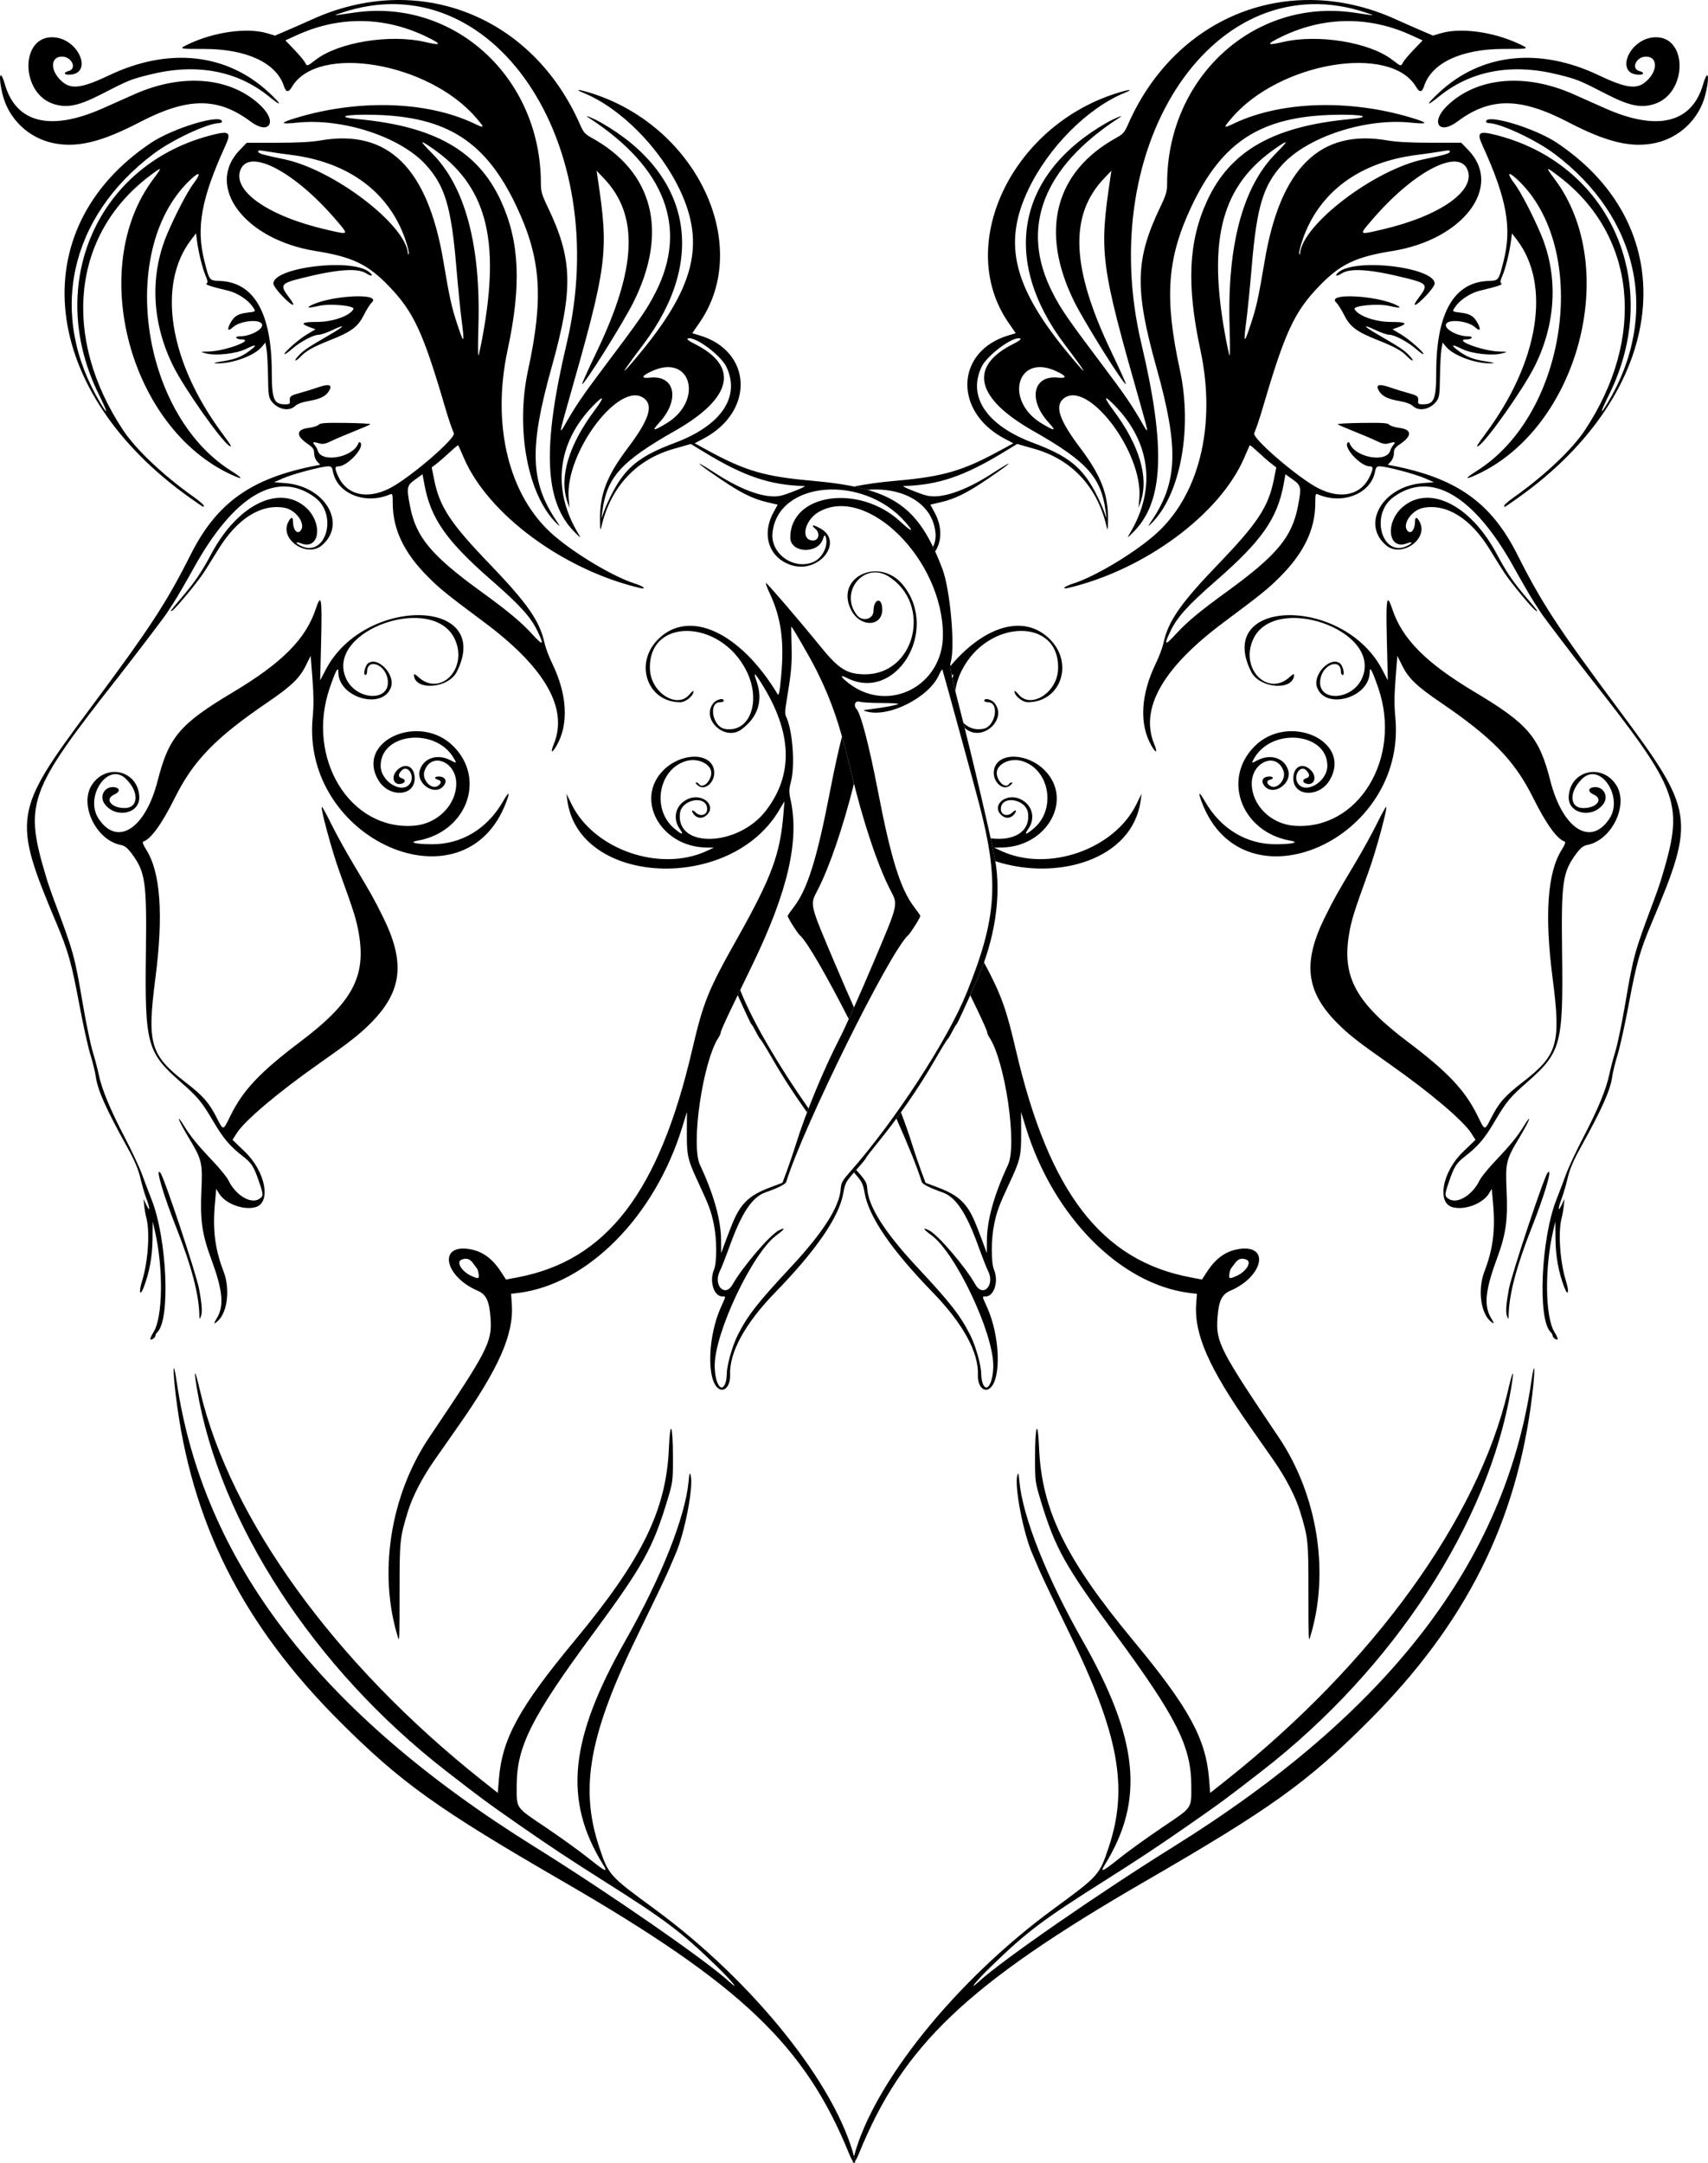
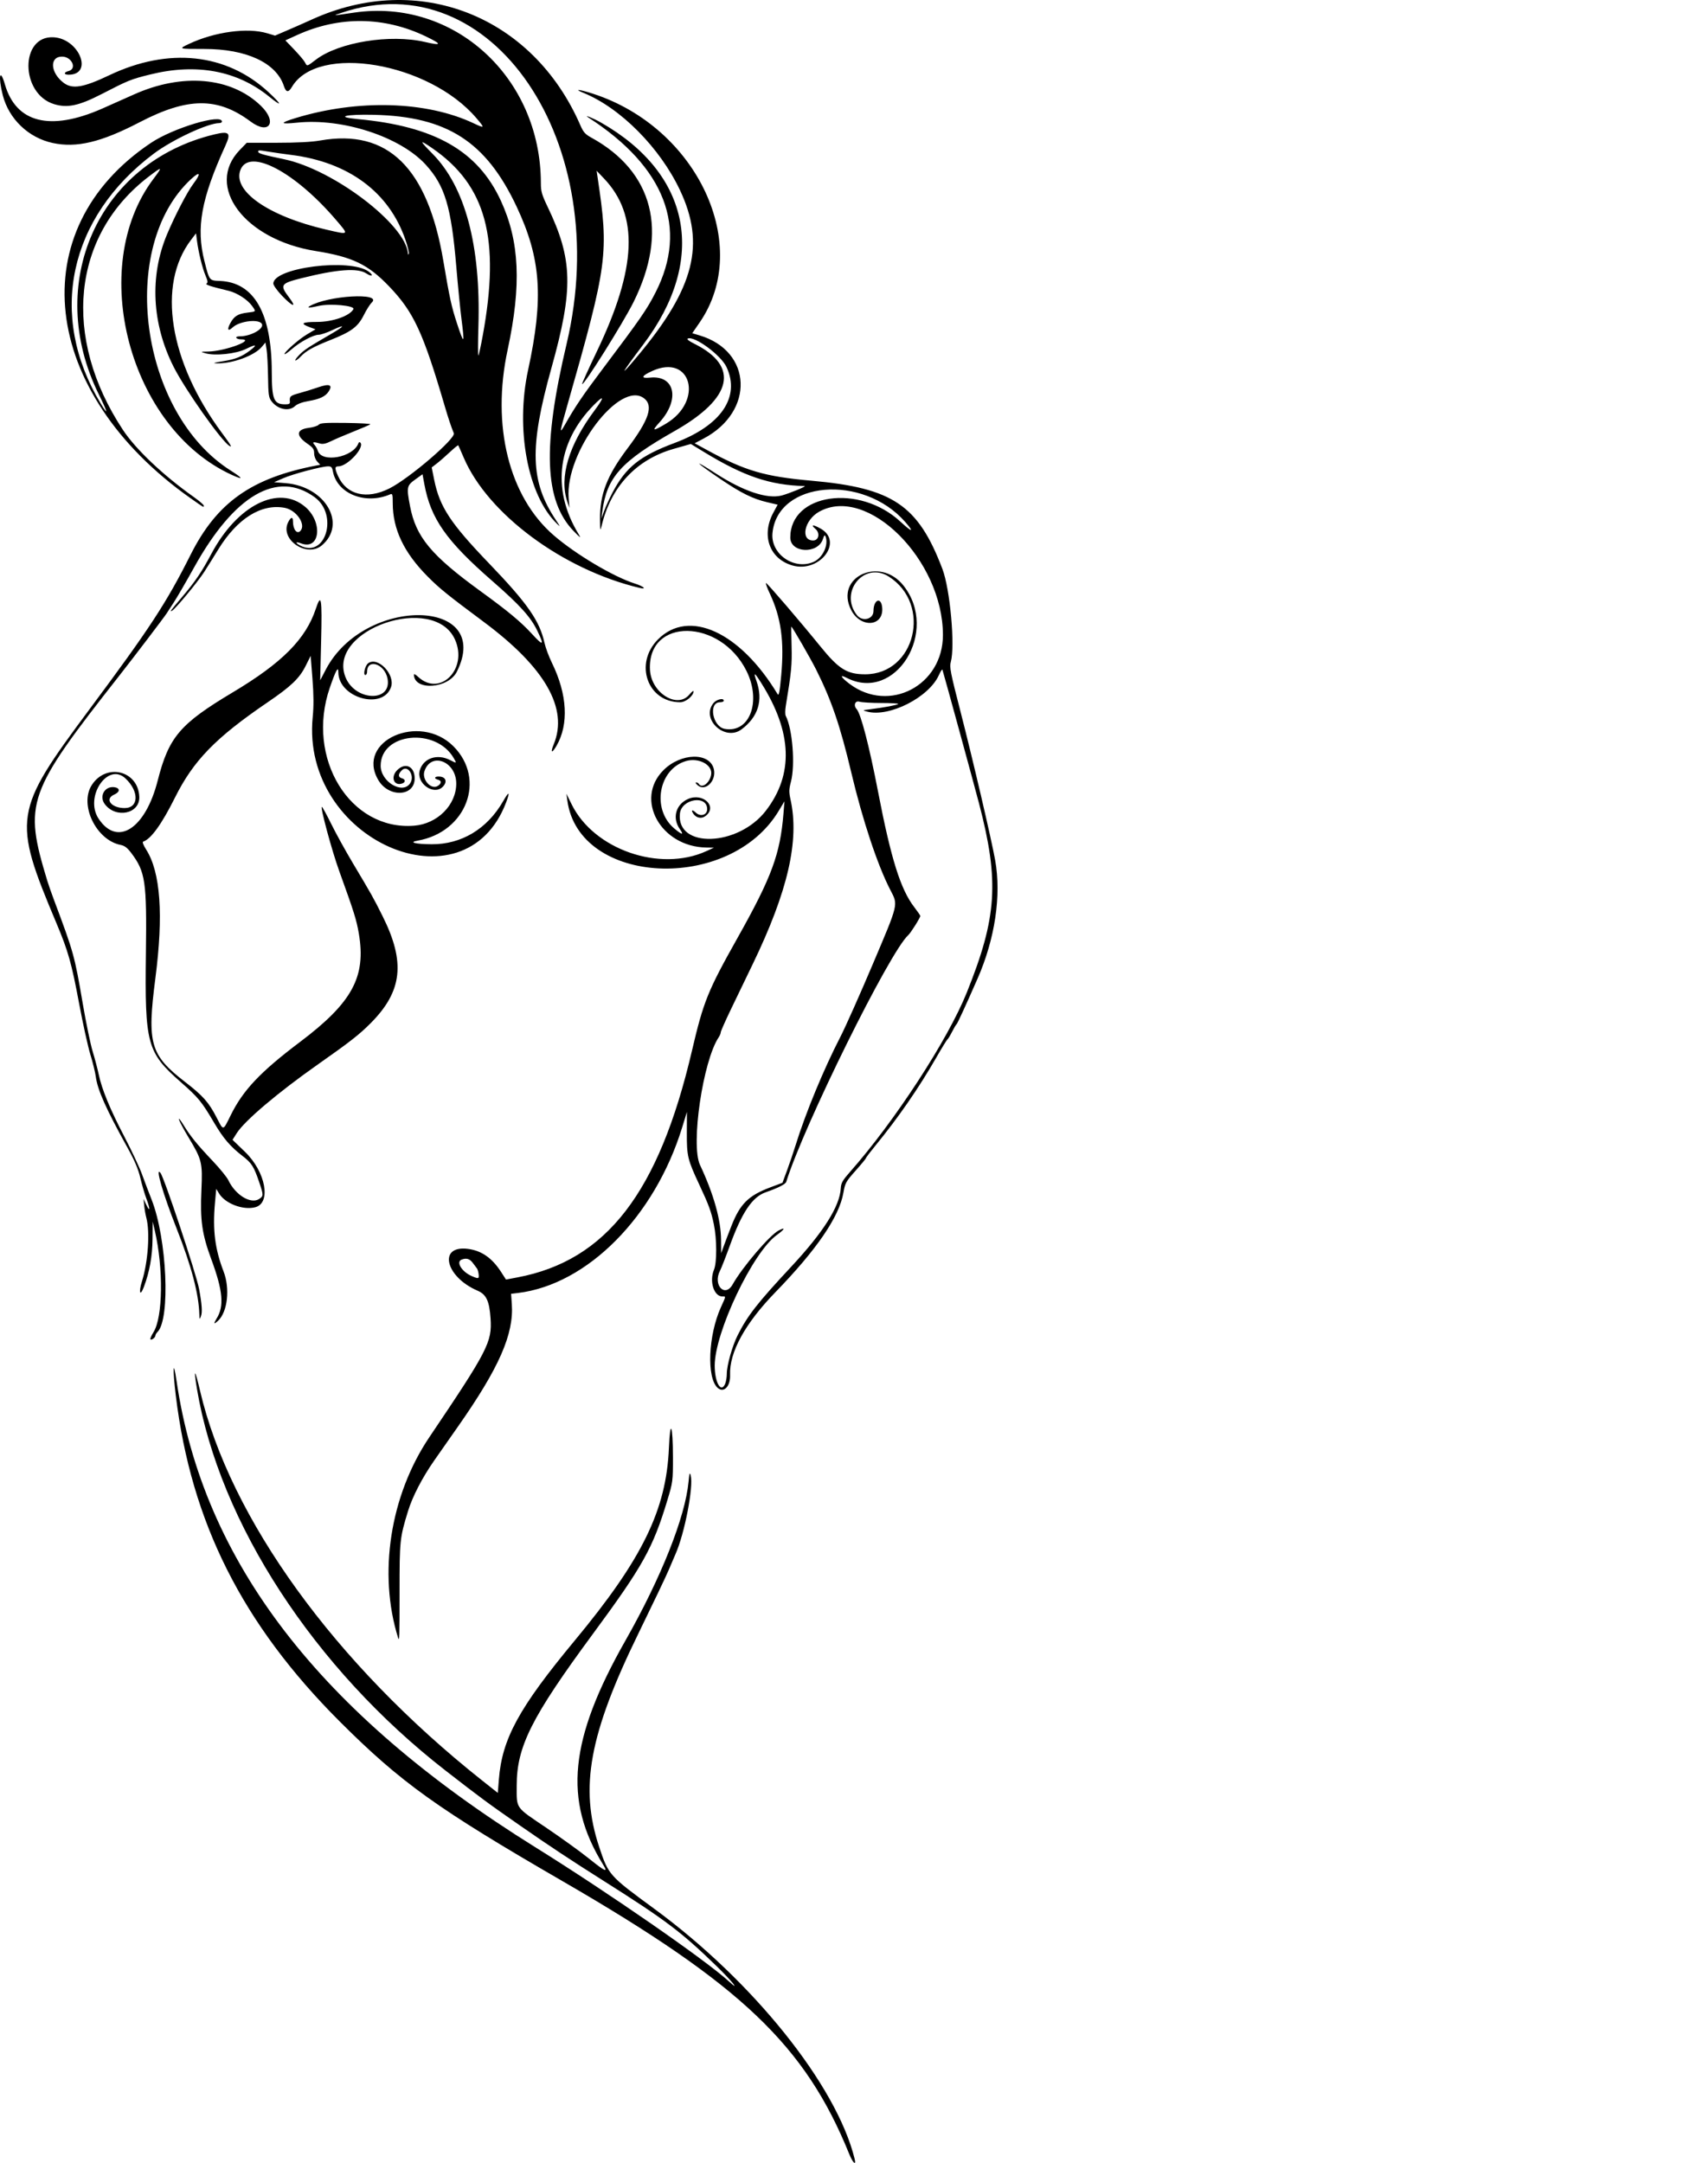
<svg xmlns="http://www.w3.org/2000/svg" id="svg4197" height="1430.4" viewBox="0 0 1129.902 1430.437" width="1129.9" version="1.1">
-   <path id="path4285" d="m867.23 0.006c-51.258-0.485-98.134 29.671-121.25 82.844-1.969 4.529-3.228 5.952-7.18 8.117-41.102 22.518-51.263 62.112-27.949 108.9 6.842 13.73 32.887 55.244 33.977 54.154 0.221-0.221-4.131-9.861-9.674-21.422-26.551-55.382-27.996-90.278-4.746-114.62l4.828-5.055-0.6 4c-7.622 50.848-6.774 57.282 19.914 150.94 5.366 18.831 5.47 19.776 1.381 12.561-6.505-11.478-11.618-19.029-24.279-35.852-25.772-34.244-29.624-39.809-35.432-51.195-21.765-42.669-6.29-82.923 44.473-115.68 3.513-2.267-3.36 0.505-8.435 3.402-59.612 34.027-70.348 90.56-27.875 146.78 15.315 20.271 16.567 23.041 3.102 6.863-37.008-44.462-44.257-73.274-27.412-108.95 13.279-28.122 39.375-54.415 63.896-64.381 6.801-2.764 2.798-2.388-6.404 0.602-69.114 22.453-105.48 100.5-70.49 151.28l4.883 7.09-4.775 1.418c-35.053 10.41-36.636 50.334-2.707 68.262l5.883 3.109-8.715 4.75c-24.759 13.496-37.648 17.256-68.549 19.998-10.777 0.956-20.047 2.183-28.143 3.859 3.157 0.654 6.146 1.371 8.957 2.176 22.34-1.913 43.003 8.1 44.973 28.602 0.314 3.266-0.33 6.364-1.65 9.123 0.478 0.989 0.952 2.008 1.422 3.043 4.485-6.923 4.691-16.426-0.373-25.775l-2.814-5.197 6.936-1.627c9.519-2.234 17.189-6.026 30.693-15.17 17.369-11.761 19.376-14.211 3-3.66-17.938 11.557-33.652 16.805-43.164 14.414-4.635-1.165-17.008-6.222-15.336-6.268 23.056-0.626 40.141-6.408 66.658-22.562l8.656-5.273 11.344 3.227c24.776 7.052 41.618 25.095 47.709 51.111 0.825 3.525 0.942 3.01 1.018-4.521 0.167-16.552-4.658-28.978-18.246-47-14.079-18.673-17.21-28.046-11.004-32.928 15.944-12.542 52.439 35.588 49.99 65.928l-0.525 6.5 1.373-4c5.547-16.166-0.82-37.574-18.014-60.555-5.536-7.4-6.46-10.174-1.99-5.975 26.557 24.949 31.165 57.486 12.469 88.029-1.72 2.809-1.044 2.362 3.428-2.264 19.375-20.045 20.713-55.808 4.627-123.74-31.596-133.42 49.442-252.57 148.91-218.93 6.085 2.058 6.754 2.07-8.404-0.148-66.016-9.661-123.47 42.843-123.5 112.87 0 5.382-0.644 7.62-4.461 15.572-16.701 34.798-17.159 54.276-2.51 106.64 14.722 52.626 14.028 75.177-3.105 100.73-2.862 4.269-2.926 4.507-0.606 2.269 19.376-18.681 27.627-62.572 19.129-101.75-10.363-47.78-8.557-73.628 7.537-107.88 20.276-43.146 46.03-59.731 94.514-60.863 19.031-0.444 25.951 1.419 10.576 2.848-50.778 4.719-79.362 21.006-94.547 53.871-12.453 26.952-13.77 55.767-4.519 98.773 10.784 50.136-0.896 97.065-30.524 122.64-14.562 12.572-39.652 27.47-53.736 31.908-5.775 1.82-8.144 4.055-3 2.83 50.642-12.055 100.31-48.818 116.26-86.047 1.846-4.31 3.494-8.019 3.662-8.242 0.168-0.223 2.673 1.813 5.566 4.523s6.777 6.096 8.629 7.523l3.367 2.594-1.682 8.295c-3.596 17.748-10.712 28.58-36.174 55.068-25.546 26.576-33.562 38.06-36.773 52.68-0.691 3.147-2.915 9.113-4.941 13.258-10.159 20.78-11.242 40.574-2.998 54.793 3.107 5.359 4.193 4.739 1.818-1.037-9.738-23.684 5.702-50.692 46.211-80.836 24.15-17.971 29.23-22.074 37.08-29.955 15.815-15.877 23.225-31.399 23.225-48.656 0-5.865 0.185-6.478 1.75-5.807 16.416 7.045 35.075-0.427 37.838-15.154 0.52-2.773 1.085-3.383 3.137-3.383 4.212 0 23.151 5.002 29.644 7.83l6.131 2.67-7.594 0.617c-26.318 2.14-40.797 27.018-23.967 41.18 9.877 8.311 27.8-3.863 22.326-15.164-1.817-3.753-3.266-4.054-3.266-0.68 0 5.201-2.561 8.587-4.801 6.348-4.114-4.114 2.433-13.892 10.287-15.365 15.491-2.906 31.42 7.08 43.969 27.564 3.201 5.225 7.419 11.975 9.375 15 4.26 6.589 18.775 24.121 21.053 25.428 1.97 1.13 1.252 0.135-6.455-8.928-8.7-10.231-13.007-16.577-19.41-28.602-17.222-32.343-44.645-46.037-62.162-31.043-11.839 10.134-9.73 28.85 2.717 24.117 3.816-1.451 4.216-0.432 0.57 1.453-16.727 8.65-25.346-20.419-9.49-32.006 24.672-18.029 53.176-1.451 79.723 46.365 5.278 9.506 11.289 19.867 13.359 23.023 2.07 3.157 4.216 6.46 4.766 7.342 1.467 2.352 21.442 28.62 31.445 41.35 61.124 77.784 63.261 83.862 47.625 135.5-0.75 2.475-2.714 8.1-4.365 12.5-13.19 35.155-13.658 36.84-19.16 69-2.164 12.65-5.104 26.825-6.535 31.5s-3.219 11.456-3.973 15.068c-2.062 9.889-7.501 23.089-17.037 41.344-4.721 9.038-9.944 20.179-11.607 24.76-1.663 4.58-4.533 12.153-6.379 16.828-10.138 25.681-12.52 78.853-3.918 87.455 0.772 0.772 1.404 1.83 1.404 2.352 0 1.313 2.549 3.31 3.285 2.574 0.331-0.331-0.567-2.45-1.994-4.711-6.239-9.884-6.668-42.262-0.889-67.17l1.393-6 0.117 11.5c0.118 11.492 2.004 21.896 5.764 31.797 2.515 6.624 3.517 3.493 1.221-3.814-4.029-12.82-5.385-32.639-2.877-42.027 0.521-1.95 1.152-5.55 1.404-8l0.459-4.455-1.916 4c-2.541 5.306-2.498 2.399 0.062-4.34 1.116-2.937 2.888-9.012 3.939-13.5 1.381-5.896 3.758-11.49 8.564-20.16 14.23-25.67 19.744-38.056 20.936-47.018 0.364-2.74 1.971-9.257 3.57-14.482 1.599-5.225 4.941-20.379 7.426-33.674 5.021-26.866 7.234-34.706 15.008-53.178 29.185-69.341 28.498-73.832-21.613-141.15-40.288-54.122-51.031-70.532-67.143-102.56-17.401-34.59-40.297-50.787-83.484-59.053l-2.268-0.434 2.018-2.166c1.169-1.254 2.016-3.537 2.016-5.428 0-2.741 0.719-3.757 4.492-6.354 7.745-5.329 7.39-9.416-0.908-10.453-2.994-0.374-5.971-1.314-6.615-2.09-0.938-1.13-4.527-1.367-18.012-1.188-9.263 0.123-16.532 0.528-16.15 0.898 0.381 0.371 5.343 2.518 11.025 4.773 5.682 2.256 12.432 5.143 15 6.416 3.278 1.625 5.413 2.093 7.168 1.574 4.576-1.352 5.499-1.153 3.773 0.812-0.845 0.963-1.833 2.724-2.195 3.916-2.523 8.292-23.514 4.412-26.873-4.967-0.236-0.66-0.777-0.875-1.201-0.48-3.278 3.051 8.376 15.781 14.447 15.781 2.506 0 2.545 1.315 0.186 6.508-5.653 12.443-18.991 15.618-33.955 8.082-13.135-6.615-44.045-33.102-42.592-36.498 1.534-3.585 3.649-9.881 5.887-17.512 14.462-49.321 20.658-62.663 36.984-79.658 13.958-14.53 24.196-19.45 48.551-23.332 46.992-7.489 73.487-42.788 50.17-66.84l-4.606-4.75-20.037-0.002c-13.338-0.001-22.879-0.501-28.537-1.498-44.703-7.874-71.066 17.918-81.49 79.727-4.107 24.352-5.379 30.171-9 41.193-4.728 14.392-5.165 14.038-3.025-2.461 0.817-6.302 2.387-22.139 3.488-35.191 3.327-39.445 7.515-53.387 20.203-67.27 16.907-18.499 54.981-30.934 85.135-27.805 11.44 1.187 11.721 0.241 0.906-3.053-41.212-12.554-86.565-11.223-117.68 3.453-7.539 3.556-7.641 3.363-1.826-3.451 31.486-36.895 105.02-49.308 121.98-20.592 2.304 3.901 3.902 3.723 5.326-0.592 5.07-15.362 24.774-24.521 52.736-24.512 17.211 0.006 17.176 0.018 10-3.357-16.947-7.971-38.561-10.913-51.639-7.029l-5.252 1.559-8.592-3.689c-4.725-2.029-11.792-5.15-15.705-6.934-18.77-8.554-37.884-12.737-56.424-12.912zm23.424 13.924c14.387-0.162 28.8 2.919 42.703 9.25l7.768 3.537-5.852 6.102c-3.219 3.357-6.393 7.116-7.053 8.354-1.526 2.863-1.172 2.947-7.359-1.76-15.138-11.515-49.016-16.991-72.047-11.646-11.292 2.621-11.495 1.573-0.701-3.625 13.794-6.643 28.154-10.049 42.541-10.211zm204.83 10.697c-0.338 0-0.682 0.012-1.031 0.031-16.974 0.953-26.535 24.764-9.943 24.764 3.295 0 3.347-1.59 0.078-2.41-5.784-1.452-2.269-9.494 4.178-9.559 8.575-0.086 7.913 10.71-1.066 17.406-5.724 4.269-12.999 3.036-30.111-5.104-39.151-18.622-77.504-14.549-105.29 11.182-9.089 8.415-9.367 10.242-0.455 2.988 21.136-17.202 48.037-22.233 78.555-14.693 12.974 3.205 14.364 3.766 32.195 12.951 15.128 7.792 22.761 9.404 31.613 6.678 22.02-6.781 22.577-44.261 1.283-44.234zm33.912 25.191c-0.541-0.068-1.495 1.735-2.74 6.018-7.392 25.427-29.871 31.085-64.062 16.125-5.503-2.408-14.956-6.614-21.006-9.348-32.183-14.54-64.538-11.718-84.25 7.35-11.194 10.828-5.484 19.586 6.797 10.424 21.778-16.248 41.539-16.119 73.453 0.48 25.47 13.248 41.697 17.114 57.5 13.697 16.02-3.463 28.967-15.878 32.998-31.639 1.965-7.683 2.212-12.993 1.311-13.107zm-143.24 29.036c-1.936 0.058-3.066 0.548-3.066 1.568 0 0.55 0.816 1 1.812 1 7.426 0 30.964 10.975 43.201 20.143 56.426 42.274 70.255 107.04 35.266 165.17-5.358 8.901-4.833 6.262 1.168-5.873 36.202-73.211 0.601-153.38-76.356-171.94-9.972-2.406-11.265-1.119-7.4 7.363 16.02 35.159 19.502 54.292 13.902 76.367-3.328 13.12-3.129 12.866-10.283 13.158-22.596 0.924-34.202 21.284-34.281 60.145-0.038 18.287-1.33 21.422-8.844 21.457-2.561 0.012-3.272-0.381-3.135-1.734 0.36-3.538-0.172-4.019-6.301-5.68-3.438-0.932-9.05-2.671-12.471-3.863-7.379-2.572-9.771-1.631-6.92 2.721 2.21 3.373 5.826 5.086 13.553 6.422 4.056 0.701 7.269 1.911 8.742 3.295 4.046 3.801 11.563 2.196 15.664-3.346 1.736-2.347 2.024-4.45 2.186-16 0.102-7.314 0.529-15.415 0.947-18l0.76-4.699 2.457 2.918c4.89 5.811 19.495 11.152 29.717 10.867 3.097-0.086 2.122-0.426-3.949-1.377-8.314-1.302-12.568-3.005-18.186-7.275-5.005-3.805-3.869-4.199 2.707-0.939 6.696 3.319 20.523 4.805 27.043 2.906 3.445-1.003 3.414-1.021-2-1.121-11.162-0.207-32.006-8.078-21.393-8.078 1.251 0 2.553-0.45 2.893-1 0.36-0.582-0.644-1-2.404-1-6.944 0-15.645-4.697-14.629-7.898 1.207-3.802 14.667-2.42 19.402 1.992 3.127 2.913 3.927 1.542 1.611-2.758-2.517-4.674-5.098-6.267-11.356-7.008-5.877-0.696-5.795-0.579-3.059-4.422 2.978-4.182 9.964-8.677 15.578-10.021 12.042-2.885 15.657-4.081 14.498-4.797-0.923-0.57-0.752-1.837 0.713-5.254 2.101-4.902 4.707-15.53 5.672-23.137l0.611-4.803 3.289 4.309c22.688 29.713 14.529 80.571-20.508 127.82-5.887 7.94-6.896 9.694-4.848 8.428 5.38-3.325 29.334-37.276 36.934-52.348 14.372-28.502 15.922-59.913 4.322-87.523-5.186-12.345-13.452-28.234-17.387-33.424-5.298-6.987-4.554-8.688 1.398-3.201 48.811 44.992 33.962 154.76-26.08 192.79-8.486 5.376-8.752 6.537-0.646 2.826 67.688-30.989 95.76-137.08 51.752-195.57-6.353-8.444-6.062-8.578 3.217-1.471 50.644 38.79 57.426 106.15 16.858 167.47-8.487 12.829-26.613 29.985-46.742 44.244-3.684 2.61-6.697 5.197-6.697 5.75 0 1.357-0.5 1.635 8.596-4.781 99.963-70.519 111.98-177.86 26.32-235.16-11.97-8.007-35.461-15.872-43.85-15.621zm-135.77 15.268c0.57 0.112-1.588 2.517-6.488 7.463-21.737 21.94-32.099 60.77-30.48 114.22 0.331 10.935 0.341 19.62 0.022 19.301-0.319-0.319-1.597-6.117-2.84-12.883-11.84-64.469-2.355-99.651 33.516-124.32 3.736-2.57 5.828-3.87 6.271-3.783zm107.73 5.381c0.95-0.005 0.975 0.29 0.975 0.881 0 1.097-3.523 2.115-17 4.912-32.826 6.814-80.752 43.298-82.08 62.486-0.057 0.823-0.212 0.814-0.557-0.029-0.263-0.643 0.726-4.692 2.193-8.998 10.768-31.591 37.604-51.542 75.754-56.316 4.504-0.564 10.889-1.469 14.189-2.014 3.701-0.611 5.576-0.917 6.525-0.922zm4.061 7.34c4.075 0.023 7.068 1.705 8.557 5.268 5.846 13.992-18.191 30.851-56.676 39.752-15.364 3.554-15.147 3.772-6.422-6.43 20.35-23.794 42.317-38.658 54.541-38.59zm-53.486 68.477c-9.694-0.084-18.461 1.202-22.666 4.311-3.567 2.637-2.264 3.71 1.506 1.24 5.787-3.792 19.185-2.811 43.004 3.144 13.812 3.454 14.439 4.45 8.055 12.82-5.333 6.992-2.297 6.154 4.85-1.338 3.109-3.259 5.652-6.827 5.652-7.928 0-6.946-21.893-12.09-40.4-12.25zm-14.918 20.646c-7.822-0.102-12.982 1.169-9.793 4.141 1.144 1.066 3.499 4.776 5.232 8.244 3.9 7.805 8.21 11.022 22.17 16.557 11.33 4.492 16.054 7.125 19.65 10.953 1.324 1.409 2.866 2.562 3.428 2.562 0.562 0-0.528-1.607-2.424-3.57-3.314-3.433-5.626-4.955-21.773-14.348-8.84-5.142-8.874-6.275-0.064-2.107 3.516 1.663 7.518 3.018 8.893 3.01 3.424-0.02 12.316 4.705 17.664 9.389 2.433 2.13 4.617 3.678 4.855 3.439 0.858-0.858-9.14-9.714-14.725-13.043l-5.703-3.4 3.356-1.215c7.185-2.598 5.94-3.654-4.305-3.654-10.384 0-21.721-3.974-24.119-8.455-1.249-2.334 15.484-3.895 22.977-2.144 5.81 1.358 8.142 1.416 5.982 0.15-6.783-3.975-21.243-6.376-31.301-6.508zm-219.95 27.746c0.377-0 0.711 0.051 0.994 0.16 1.016 0.39-0.46 1.575-4.441 3.564-29.802 14.892-25.058 35.878 12.996 57.482 35.805 20.328 45.076 30.637 48.107 53.504l0.596 4.5-1.922-5.215c-1.057-2.869-3.53-8.28-5.498-12.025-8.797-16.741-18.123-24.179-41.066-32.746-30.707-11.466-43.594-30.328-34.297-50.203 3.412-7.293 18.875-19.018 24.531-19.021zm13.859 19.08c3.131-0.046 6.751 0.739 10.797 2.582 7.237 3.297 7.776 5.025 1.361 4.363-16.477-1.7-19.908 14.521-6.252 29.559 5.414 5.962 4.517 6.131-4.361 0.828-21.137-12.625-18.454-37.083-1.545-37.332zm162.71 70.854 4.848 3.482c5.59 4.016 5.802 5.126 3.393 17.717-3.878 20.267-13.963 32.42-46.545 56.08-18.402 13.363-26.654 20.217-34.146 28.369-7.51 8.171-8.243 7.724-3.5-2.137 4.372-9.091 11.559-17.019 29.992-33.094 30.275-26.401 40.55-41.068 44.754-63.885zm67.879 83.365c-1.153 0.181-1.259 8.14-0.807 26.799l0.633 26.113-3.756-7.166c-25.594-48.837-111.03-47.426-86.684 1.432 5.676 11.39 28.43 12.889 28.43 1.873 0-0.557-1.238 0.142-2.75 1.553-14.56 13.58-33.187-5.324-24.371-24.732 13.952-30.714 84.58-6.572 72.471 24.771-6.217 16.092-30.888 17.109-27.894 1.15 1.831-9.762 13.545-13.608 13.545-4.447 0 1.136 0.506 2.066 1.125 2.066 1.668 0 0.194-6.242-1.83-7.75-6.376-4.75-18.057 7.4-15.144 15.754 5.389 15.459 34.85 7.105 34.85-9.883 0-4.296 1.691-1.205 5.678 10.379 16.01 46.515-13.378 94.535-55.791 91.164-15.425-1.226-27.887-13.682-27.887-27.875 0-14.714 16.744-21.181 21.051-8.131 1.823 5.524-4.472 12.46-8.82 9.717-2.502-1.578-2.656-3.452-0.336-4.059 3.319-0.868 2.454-2.476-1.145-2.129-4.02 0.388-4.9 3.664-1.812 6.752 6.017 6.017 17.737-2.404 15.188-10.912-2.412-8.051-11.531-11.135-20.029-6.773-4.464 2.291-4.511 2.263-2.402-1.348 11.979-20.511 48.307-16.668 48.307 5.109 0 10.604-14.53 19.211-19.535 11.572-3.243-4.949 1.642-12.479 5.557-8.564 2.53 2.53 2.522 4.601-0.021 5.266-2.384 0.623-2.632 2.531-0.438 3.373 5.618 2.156 8.139-4.113 3.514-8.738-5.405-5.405-11.576-2.493-11.576 5.461 0 12.135 17.151 12.888 24.084 1.059 15.112-25.786-27.227-44.802-49.705-22.324-21.831 21.831-8.614 56.755 23.621 62.418 6.285 1.104 1.676 2.309-9.145 2.393-19.779 0.152-36.888-10.133-47.391-28.49-3.89-6.799-4.72-6.518-2.008 0.68 27.379 72.664 135.94 24.991 128.01-56.209-0.727-7.434-0.68-14.721 0.162-25.488l1.178-15.078 3.383 6.76c4.046 8.088 9.631 13.43 24.9 23.82 34.617 23.555 49.247 38.59 61.525 63.227 8.695 17.446 15.829 27.33 20.961 29.041 0.718 0.239-0.03 2.245-1.998 5.346-9.451 14.896-11.462 43.125-6.049 84.963 5.603 43.307 3.453 50.807-19.699 68.68-11.835 9.136-15.646 13.442-20.852 23.57-4.561 8.873-4.065 8.956-9.256-1.572-8.215-16.663-19.605-28.696-45.98-48.578-34.458-25.975-43.708-43.045-38.801-71.607 1.58-9.197 3.057-13.9 13.021-41.492 4.878-13.508 12.771-42.756 11.408-42.275-0.429 0.151-3.21 5.225-6.18 11.275-2.969 6.05-9.424 17.75-14.344 26-12.62 21.162-13.488 22.71-19.631 35-15.222 30.451-13.096 49.637 7.834 70.697 7.574 7.621 13.653 12.376 34.951 27.33 26.294 18.463 48.421 37.19 53.668 45.422l2.836 4.449-8.342 8.051c-13.572 13.099-17.394 33.661-6.787 36.518 8.025 2.161 19.951-2.344 24.051-9.086l1.848-3.041 0.84 9.33c1.606 17.85 0.025 30.423-5.705 45.33-4.349 11.315-2.646 26.641 3.615 32.523 1.361 1.279 2.477 2.005 2.477 1.615 0-0.39-0.633-1.706-1.406-2.924-5.177-8.157-4.275-18.444 3.445-39.312 6.168-16.67 7.456-25.731 6.535-45.953-0.814-17.878-0.296-20.003 8.402-34.426 3.159-5.238 6.066-10.648 6.461-12.023s-0.939 0.2-2.965 3.5c-4.725 7.698-8.919 12.871-19.479 24.014-4.698 4.957-9.322 10.655-10.275 12.664-4.622 9.741-14.822 15.95-20.303 12.359-2.985-1.956-2.986-2.511-0.041-11.17 3.524-10.362 4.955-12.608 11.01-17.279 8.005-6.176 12.65-11.584 18.598-21.658 8.537-14.461 10.492-16.853 22.291-27.232 22.344-19.657 23.802-25.048 23.025-85.197-0.615-47.605 0.299-53.82 9.756-66.369 2.539-3.37 4.365-4.75 6.945-5.254 16.21-3.164 27.498-26.53 19.121-39.58-9.539-14.86-30.788-9.606-31.447 7.775-0.425 11.205 15.446 14.579 22.809 4.848 3.904-5.16 0.173-11.97-6.16-11.242-4.018 0.462-4.078 3.13-0.109 4.877 6.642 2.923 2.066 8.933-6.809 8.941-9.389 0.009-9.756-10.888-0.656-19.523 11.734-11.135 27.391 12.139 17.858 26.545-12.396 18.732-30.956 6.787-39.098-25.164-7.364-28.9-14.695-37.507-49.813-58.475-32.458-19.38-48.127-35.141-54.766-55.09-1.25-3.755-2.142-5.796-2.746-5.701zm-246.05 16.861c-13.841 0.532-29.422 9.928-43.57 26.697 0.025 1.398 0.32 3.384 0.922 6.295 1.253-1.585 1.349-0.933 0.416 1.949 0.472 2.117 1.176 5.023 1.965 8.197 0.556-4.273 1.883-8.769 4.09-13.223 17.306-34.926 65.64-35.566 63.887-0.846-0.768 15.207-17.985 26.056-26.039 16.408-1.539-1.844-2.799-2.841-2.799-2.217 0 3.002 5.201 7.289 8.838 7.283 21.673-0.033 30.669-25.534 14.674-41.592-6.37-6.394-14.06-9.273-22.383-8.953zm-19.471 48.471c-0.969-0.032-1.658 0.295-1.658 1.08 0 0.55 1.135 1 2.523 1 7.781 0 4.986 16.063-3.058 17.572-5.489 1.03-10.032-0.629-13.293-4.031 0.291 1.153 0.566 2.219 0.863 3.406 0.38 0.308 0.748 0.621 1.148 0.922 10.974 8.262 27.119-6.584 18.742-17.234-1.264-1.607-3.653-2.661-5.268-2.715zm-95.742 24.734c-2.403 9.375-5.139 21.804-7.945 36.346-8.62 44.672-14.923 64.771-24.004 76.541-2.183 2.829-3.967 5.434-3.967 5.787 0 1.185 6.255 11.155 7.963 12.691 5.165 4.647 18.201 27.672 32.424 55.494 1.113-2.446 2.183-4.782 3.471-7.674-3.836-8.615-8.286-18.842-12.482-28.744-17.188-40.56-16.782-38.841-11.543-48.953 7.748-14.955 16.829-41.629 24.025-70.311-0.61-2.429-1.21-4.868-1.791-7.32-2.131-9.004-4.133-16.798-6.15-23.857zm114.08 13.359c-6.54-0.162-11.989 2.511-13.381 8.09-1.915 7.673 5.417 15.189 10.6 10.867 1.255-1.047 1.747-1.919 1.092-1.938s-1.469 0.417-1.809 0.967c-2.033 3.289-7.251-0.682-8.146-6.201-1.046-6.446 8.321-11.411 16.758-8.883 18.058 5.41 22.699 31.673 7.844 44.389-5.262 4.504-6.843 4.75-3.891 0.604 5.193-7.293 2.748-16.335-5.393-19.936-9.994-4.421-19.793 5.153-11.547 11.281 2.697 2.005 6.135 1.303 8.109-1.654 1.633-2.445 0.613-2.805-1.725-0.609-3.131 2.941-7.51 1.591-7.51-2.314 0-9.552 16.972-6.824 18.022 2.897 1.399 12.96-10.644 18.302-24.77 16.406 1.361 6.236 2.448 11.445 2.996 14.521 0.037 0.206 0.068 0.415 0.103 0.621 40.869 13.349 90.887-0.929 96.162-40.189l0.594-4.432-3.443 7c-14.724 29.921-58.31 45.05-89.164 30.949l-5-2.285 5.092-0.082c30.172-0.485 47.578-31.912 28.334-51.156-5.756-5.756-13.388-8.751-19.928-8.912zm-20.139 136.02c-1.314 3.684-2.756 7.348-4.348 10.969-1.744 3.967-3.291 7.447-4.752 10.719 1.434 2.97 2.975 6.162 4.117 8.527 3.917 8.111 7.123 15.323 7.123 16.027 0 0.705 0.597 2.169 1.326 3.254 10.488 15.594 18.654 71.173 12.412 84.473-9.068 19.321-13.842 36.288-13.94 49.559l-0.064 8.828-1.982-5.443c-1.091-2.994-3.28-8.734-4.863-12.756-5.662-14.379-11.206-19.891-25.389-25.244l-8.309-3.137-3.023-8.152c-1.664-4.484-4.208-11.968-5.652-16.629-2.073-6.69-4.666-14.117-7.594-21.824-0.993 1.381-2.002 2.75-3.012 4.121 7.595 17.074 13.737 32.132 16.76 41.846 0.493 1.585 5.144 3.945 13.717 6.963 8.794 3.096 15.703 13.412 23.596 35.225 2.679 7.405 5.623 14.914 6.539 16.686 4.834 9.349-3.305 18.03-8.402 8.961-6.411-11.407-24.481-32.569-30.463-35.674-4.771-2.477-4.035-0.787 1.34 3.074 15.838 11.378 41.004 64.337 41.004 86.289 0 11.451-4.364 18.745-7.025 11.744-0.536-1.411-0.975-4.252-0.975-6.312 0-5.535-3.65-18.486-7.184-25.488-6.598-13.076-13.005-21.274-35.344-45.234-21.445-23.002-32.227-40.061-32.873-52.01-0.186-3.443-1.177-5.191-6.117-10.783-0.375-0.424-0.754-0.866-1.131-1.297-0.162 0.182-0.3 0.345-0.465 0.529-0.385 0.432-0.685 0.777-1.029 1.166 5.382 6.09 5.947 7.316 7.031 13.494 2.778 15.825 17.726 37.661 44.98 65.705 20.092 20.674 30.548 39.764 29.963 54.699-0.296 7.56 4.2 12.187 8.266 8.508 7.345-6.647 6.189-34.793-2.186-53.264-3.454-7.619-3.389-7.148-1.002-7.148 5.623 0 8.789-9.998 5.59-17.654-1.998-4.781-1.963-20.192 0.068-30.025 1.765-8.545 3.287-12.693 9.662-26.32 7.722-16.505 8.277-18.817 8.211-34.273l-0.059-13.771 3.162 10.271c18.165 58.991 62.684 103.88 108.56 109.46l4.607 0.561-0.479 6.695c-1.426 19.928 8.34 42.173 35.586 81.061 6.358 9.075 13.445 19.2 15.75 22.5 7.87 11.269 14.367 23.804 17.312 33.408 5.447 17.76 5.615 19.355 5.615 53.342 0 30.526 0.084 33.27 0.953 30.5 13.332-42.506 5.266-94.276-20.684-132.75-38.709-57.392-41.538-62.88-40.469-78.5 0.792-11.569 2.807-15.871 8.609-18.367 21.348-9.184 26.242-30.1 6.471-27.654-9.003 1.114-15.994 5.935-21.971 15.158l-3.328 5.139-7.592-1.434c-58.856-11.113-93.501-56.089-115.42-149.84-6.282-26.863-9.343-36.407-21.207-58.469zm-161.27 18.305c-0.588 1.218-1.066 2.206-1.635 3.385 5.259 11.783 8.622 18.954 9.076 19.279 0.384 0.275 1.721 2.525 2.969 5s2.619 4.728 3.047 5.006c0.428 0.278 3.88 5.903 7.672 12.5 6.877 11.965 14.67 23.998 23.076 35.695 0.323-0.85 0.66-1.71 0.99-2.566-19.175-27.279-36.463-56.551-44.545-76.635-0.23-0.572-0.425-1.098-0.65-1.664zm534.88 120.23c-0.197 0.048-0.469 0.284-0.822 0.725-2.463 3.073-23.742 67.009-25.529 76.705-1.883 10.216-2.247 15.493-1.246 18.002 0.954 2.393 0.999 2.35 1.076-1.002 0.313-13.535 5.23-32.159 15.049-57 8.189-20.718 13.376-37.89 11.473-37.43zm-203.22 57.475c0.948-0.079 1.988 0.113 3.16 0.562 3.928 1.508-0.065 8.032-6.674 10.904-4.527 1.968-4.931 1.855-4.566-1.262 0.177-1.512 0.664-3.2 1.082-3.75s1.688-2.237 2.822-3.75c1.267-1.69 2.595-2.573 4.176-2.705zm193.48 72.4c-0.295 0.08-0.89 2.729-1.752 8.596-17.533 119.3-94.453 219.27-236.99 308-48.744 30.346-112.86 74.749-128.24 88.807-8.335 7.62-1.995-0.284 7.979-9.947 23.527-22.794 33.663-30.441 74.762-56.412 21.996-13.9 35.593-22.895 55-36.383 21.481-14.93 26.489-18.623 49.6-36.582 86.862-67.5 149.62-163.86 164.44-252.48 2.34-13.991 1.393-13.42-2.031 1.227-19.786 84.62-89.231 180.59-186.51 257.73l-10.5 8.326-0.701-8.912c-2.121-26.958-13.255-47.33-50.228-91.912-44.739-53.945-60.552-86.306-62.275-127.45-0.826-19.707-2.632-15.313-2.652 6.449-0.014 15.606 0.076 16.304 3.697 28.295 9.541 31.596 16.185 43.522 49.135 88.205 40.793 55.32 50.525 74.678 50.525 100.5 0 15.558 1.189 13.852-19.377 27.732-9.969 6.728-22.788 15.978-28.488 20.553-10.856 8.713-12.72 9.511-9.305 3.984 26.384-42.69 22.376-82.854-14.797-148.27-23.581-41.499-39.532-81.635-41.719-104.97-0.535-5.709-0.803-6.5-1.42-4.211-2.001 7.424 4.052 38.674 10.106 52.18 0.986 2.2 3.006 6.925 4.49 10.5 1.484 3.575 10.508 22.475 20.051 42 32.46 66.414 38.959 101.78 25.912 141-6.208 18.665-6.519 19.014-36.529 41-64.609 47.334-119.32 115.24-132.07 163.72 0.135 0.512 0.273 1.025 0.399 1.533 0.178 0.723 0.271 1.278 0.307 1.711 0.682-0.971 1.532-2.572 2.398-4.711 29.108-71.83 71.49-112.19 189.54-180.49 83.136-48.101 107.1-65.263 147.57-105.71 64.413-64.355 98.26-131.63 108.45-215.56 1.357-11.177 1.704-18.187 1.213-18.055zm-450.65 524.54c-0.086 1.031 0.194 1.279 0.705 0.842-0.201-0.172-0.444-0.47-0.705-0.842z" />
  <path id="path4207" d="m561.85 1424.7c-29.11-71.9-71.49-112.2-189.54-180.5-83.14-48.1-107.1-65.3-147.58-105.7-64.41-64.4-98.26-131.7-108.45-215.58-2.171-17.883-1.76-25.101 0.539-9.458 17.533 119.3 94.453 219.27 236.99 308 48.744 30.346 112.86 74.748 128.24 88.806 8.335 7.62 1.994-0.285-7.979-9.947-23.527-22.794-33.662-30.441-74.76-56.412-21.996-13.9-35.593-22.894-55-36.382-21.481-14.93-26.489-18.623-49.6-36.582-86.862-67.5-149.62-163.86-164.44-252.49-2.339-13.991-1.393-13.419 2.032 1.228 19.786 84.62 89.232 180.58 186.51 257.73l10.5 8.327 0.701-8.912c2.121-26.958 13.253-47.33 50.227-91.912 44.739-53.945 60.551-86.306 62.275-127.45 0.826-19.707 2.634-15.313 2.654 6.449 0.014 15.606-0.077 16.303-3.698 28.294-9.541 31.596-16.184 43.522-49.134 88.206-40.793 55.32-50.525 74.677-50.525 100.5 0 15.558-1.191 13.853 19.375 27.734 9.969 6.728 22.788 15.976 28.488 20.551 10.856 8.713 12.721 9.512 9.305 3.985-26.384-42.69-22.375-82.854 14.797-148.27 23.581-41.499 39.533-81.636 41.719-104.97 0.535-5.709 0.802-6.501 1.419-4.211 2.001 7.424-4.051 38.675-10.104 52.181-0.986 2.2-3.007 6.925-4.492 10.5s-10.506 22.475-20.049 42c-32.46 66.414-38.959 101.78-25.913 141 6.209 18.665 6.519 19.014 36.53 41 65.292 47.834 120.48 116.68 132.46 165.25 1.208 4.895-1.104 2.914-3.5-3zm-298.49-341.5c-13.331-42.506-5.265-94.276 20.685-132.75 38.709-57.392 41.539-62.88 40.469-78.5-0.792-11.569-2.809-15.871-8.611-18.367-21.348-9.184-26.242-30.101-6.47-27.655 9.003 1.114 15.993 5.936 21.97 15.16l3.329 5.138 7.591-1.433c58.85-11.13 93.5-56.1 115.42-149.86 7.615-32.564 10.463-39.624 30.045-74.459 22.74-40.455 28.318-55.546 30.509-82.541l0.649-8-3.808 6.345c-32.612 54.338-132.27 49.412-139.84-6.913l-0.595-4.431 3.445 7c14.725 29.921 58.31 45.05 89.164 30.949l5-2.285-5.093-0.082c-30.172-0.485-47.577-31.911-28.333-51.155 11.512-11.512 30.525-11.982 33.309-0.823 1.915 7.673-5.417 15.188-10.6 10.866-1.255-1.047-1.747-1.918-1.092-1.937 0.655-0.018 1.469 0.417 1.809 0.967 2.033 3.289 7.25-0.682 8.145-6.201 1.046-6.446-8.321-11.411-16.758-8.883-18.058 5.41-22.698 31.674-7.843 44.39 5.262 4.504 6.843 4.749 3.891 0.603-5.193-7.293-2.748-16.334 5.392-19.935 9.994-4.421 19.794 5.152 11.548 11.28-2.697 2.005-6.135 1.304-8.11-1.653-1.633-2.445-0.613-2.806 1.725-0.61 3.131 2.941 7.51 1.591 7.51-2.314 0-9.552-16.973-6.824-18.022 2.897-2.516 23.311 38.445 22.007 56.819-1.81 18.536-24.026 17.532-51.958-3.039-84.53-4.573-7.241-5.328-7.532-3.102-1.194 4.462 12.702 1.093 23.599-9.841 31.83-10.974 8.262-27.119-6.584-18.742-17.234 2.023-2.571 6.927-3.729 6.927-1.635 0 0.55-1.136 1-2.525 1-7.781 0-4.984 16.063 3.06 17.573 16.501 3.095 24.519-18.015 14.513-38.208-17.306-34.926-65.64-35.565-63.887-0.844 0.768 15.207 17.986 26.056 26.04 16.408 1.539-1.844 2.799-2.842 2.799-2.217 0 3.002-5.202 7.289-8.839 7.283-21.673-0.033-30.67-25.534-14.674-41.592 20.383-20.462 54.304-4.927 79.103 36.228 0.85 1.411 1.376-1.325 2.394-12.454 2.072-22.658-0.09-38.19-7.518-54.006-1.893-4.031-3.017-7.181-2.498-7 1.099 0.383 22.636 25.497 35.999 41.978 12.114 14.94 17.604 18.352 29.534 18.352 33.233 0 44.422-46.373 15.6-64.651-16.156-10.246-33.039 10.247-21.024 25.521 3.592 4.567 10.903 2.768 10.938-2.691 0.049-7.796 5.234-9.628 5.788-2.045 0.908 12.44-14.372 13.44-20.552 1.346-11.134-21.79 19.002-35.863 34.607-16.161 23.94 30.227-5.29 77.647-37.607 61.008-4.96-2.554-3.875-0.36 2 4.044 26.222 19.657 61.741 1.026 61.717-32.371-0.036-49.69-49.996-99.388-81.928-81.499-9.769 5.473-12.578 18.999-3.946 18.999 3.767 0 4.766-4.864 1.565-7.617-3.449-2.966-1.683-3.087 3.397-0.231 15.366 8.636-0.711 29.556-18.717 24.356-15.148-4.375-20.7-19.884-12.524-34.98l2.815-5.197-6.936-1.628c-9.519-2.234-17.188-6.024-30.692-15.169-17.369-11.761-19.376-14.21-3-3.659 17.938 11.557 33.651 16.804 43.162 14.413 4.635-1.165 17.01-6.221 15.338-6.266-23.055-0.626-40.14-6.409-66.658-22.563l-8.658-5.274-11.342 3.228c-24.776 7.052-41.619 25.095-47.71 51.111-0.825 3.525-0.941 3.01-1.017-4.522-0.167-16.552 4.657-28.978 18.245-47 14.079-18.673 17.211-28.045 11.005-32.927-15.944-12.542-52.44 35.588-49.991 65.927l0.525 6.5-1.373-4c-5.547-16.166 0.821-37.573 18.014-60.554 5.536-7.4 6.461-10.174 1.99-5.975-26.557 24.949-31.166 57.485-12.47 88.029 1.72 2.809 1.043 2.363-3.428-2.263-19.375-20.045-20.712-55.809-4.626-123.74 31.59-133.45-49.45-252.6-148.92-218.96-6.085 2.058-6.753 2.069 8.405-0.149 66.016-9.661 123.47 42.843 123.5 112.87 0.002 5.382 0.644 7.621 4.46 15.573 16.701 34.798 17.16 54.275 2.51 106.64-14.722 52.626-14.027 75.176 3.106 100.73 2.862 4.269 2.926 4.508 0.605 2.27-19.376-18.681-27.627-62.571-19.129-101.75 10.363-47.78 8.557-73.629-7.537-107.88-20.276-43.146-46.029-59.73-94.513-60.862-19.031-0.444-25.951 1.419-10.577 2.848 50.778 4.719 79.361 21.005 94.546 53.871 12.453 26.952 13.771 55.766 4.521 98.773-10.784 50.136 0.895 97.064 30.523 122.64 14.562 12.572 39.653 27.471 53.738 31.909 5.775 1.82 8.144 4.055 3 2.83-50.642-12.055-100.31-48.818-116.26-86.047-1.846-4.31-3.494-8.019-3.662-8.242-0.168-0.223-2.672 1.812-5.566 4.522-2.894 2.71-6.777 6.096-8.629 7.523l-3.368 2.595 1.681 8.294c3.596 17.748 10.712 28.581 36.174 55.069 25.546 26.576 33.563 38.06 36.774 52.68 0.691 3.147 2.914 9.113 4.941 13.258 10.159 20.78 11.242 40.574 2.999 54.793-3.107 5.359-4.194 4.739-1.819-1.037 9.738-23.684-5.702-50.692-46.211-80.836-24.15-17.971-29.23-22.075-37.08-29.955-15.815-15.877-23.224-31.399-23.224-48.656 0-5.865-0.185-6.478-1.75-5.807-16.416 7.045-35.075-0.428-37.838-15.155-0.52-2.773-1.085-3.382-3.137-3.382-4.212 0-23.15 5.003-29.644 7.83l-6.13 2.67 7.593 0.618c26.318 2.14 40.797 27.017 23.966 41.179-9.877 8.311-27.8-3.863-22.327-15.164 1.817-3.753 3.267-4.054 3.267-0.68 0 5.201 2.56 8.587 4.8 6.347 4.114-4.114-2.432-13.89-10.287-15.363-15.491-2.906-31.419 7.079-43.968 27.563-3.201 5.225-7.42 11.975-9.376 15-4.26 6.589-18.776 24.12-21.053 25.427-1.97 1.13-1.251 0.136 6.456-8.927 8.7-10.231 13.007-16.577 19.41-28.602 17.222-32.343 44.645-46.038 62.162-31.044 11.839 10.134 9.73 28.85-2.717 24.117-3.816-1.451-4.215-0.431-0.569 1.454 16.727 8.65 25.347-20.42 9.49-32.007-24.672-18.029-53.178-1.451-79.724 46.365-5.278 9.506-11.29 19.867-13.36 23.024-2.07 3.157-4.214 6.461-4.764 7.343-1.467 2.352-21.444 28.62-31.447 41.349-61.124 77.784-63.259 83.862-47.623 135.5 0.749 2.475 2.713 8.1 4.364 12.5 13.19 35.155 13.658 36.84 19.16 69 2.164 12.65 5.106 26.825 6.536 31.5s3.217 11.456 3.971 15.069c2.062 9.889 7.502 23.089 17.037 41.343 4.721 9.038 9.945 20.18 11.608 24.76 1.663 4.58 4.534 12.153 6.379 16.828 10.138 25.681 12.519 78.852 3.917 87.454-0.772 0.772-1.403 1.83-1.403 2.352 0 1.313-2.549 3.311-3.285 2.575-0.331-0.331 0.567-2.451 1.994-4.712 6.239-9.884 6.667-42.261 0.888-67.169l-1.392-6-0.118 11.5c-0.118 11.492-2.003 21.895-5.763 31.796-2.515 6.624-3.519 3.494-1.222-3.814 4.029-12.82 5.386-32.639 2.878-42.028-0.521-1.95-1.153-5.55-1.405-8l-0.458-4.454 1.915 4c2.541 5.306 2.499 2.4-0.062-4.339-1.116-2.937-2.889-9.012-3.941-13.5-1.381-5.896-3.757-11.491-8.563-20.161-14.233-25.66-19.748-38.04-20.94-47-0.364-2.75-1.97-9.26-3.57-14.49-1.599-5.22-4.94-20.38-7.425-33.67-5.022-26.87-7.235-34.71-15.009-53.18-29.185-69.34-28.497-73.83 21.613-141.15 40.289-54.12 51.032-70.53 67.142-102.56 17.401-34.59 40.297-50.786 83.484-59.052l2.267-0.434-2.017-2.165c-1.169-1.254-2.017-3.538-2.017-5.429 0-2.741-0.718-3.758-4.492-6.354-7.745-5.329-7.39-9.415 0.908-10.452 2.994-0.374 5.97-1.315 6.614-2.091 0.938-1.13 4.528-1.367 18.013-1.187 9.263 0.123 16.53 0.528 16.149 0.898-0.381 0.371-5.343 2.519-11.025 4.774-5.682 2.256-12.432 5.142-15 6.415-3.278 1.625-5.413 2.094-7.168 1.575-4.576-1.352-5.499-1.154-3.773 0.812 0.845 0.963 1.833 2.725 2.196 3.916 2.523 8.292 23.515 4.412 26.874-4.967 0.236-0.66 0.777-0.877 1.201-0.482 3.278 3.051-8.377 15.782-14.448 15.782-2.506 0-2.544 1.316-0.185 6.509 5.653 12.443 18.991 15.618 33.955 8.082 13.135-6.615 44.045-33.102 42.592-36.498-1.534-3.585-3.651-9.881-5.888-17.512-14.462-49.321-20.657-62.663-36.983-79.659-13.958-14.53-24.197-19.45-48.552-23.332-46.991-7.489-73.485-42.787-50.168-66.839l4.605-4.75 20.038-0.001c13.338-0.001 22.88-0.502 28.538-1.499 44.703-7.874 71.064 17.917 81.489 79.726 4.107 24.352 5.379 30.172 9 41.194 4.728 14.392 5.165 14.037 3.026-2.461-0.817-6.302-2.386-22.138-3.487-35.19-3.327-39.445-7.515-53.388-20.202-67.27-16.907-18.499-54.982-30.934-85.136-27.804-11.44 1.187-11.72 0.24-0.906-3.054 41.212-12.554 86.565-11.223 117.68 3.453 7.539 3.556 7.641 3.363 1.826-3.451-31.486-36.895-105.01-49.308-121.98-20.592-2.304 3.901-3.901 3.724-5.325-0.591-5.07-15.362-24.774-24.52-52.736-24.511-17.211 0.006-17.176 0.017-10-3.358 16.947-7.971 38.561-10.913 51.639-7.03l5.252 1.56 8.591-3.69c4.725-2.029 11.793-5.149 15.706-6.932 70.665-32.203 146.2-2.475 177.68 69.93 1.969 4.529 3.228 5.953 7.179 8.117 41.102 22.518 51.264 62.113 27.95 108.9-6.842 13.73-32.888 55.243-33.977 54.154-0.221-0.221 4.132-9.862 9.675-21.423 26.551-55.382 27.995-90.276 4.746-114.62l-4.828-5.056 0.6 4c7.622 50.848 6.773 57.281-19.915 150.94-5.366 18.831-5.47 19.777-1.381 12.562 6.505-11.478 11.619-19.029 24.28-35.852 25.772-34.244 29.623-39.81 35.431-51.195 21.765-42.669 6.289-82.922-44.473-115.68-3.513-2.267 3.36 0.506 8.436 3.403 59.612 34.027 70.349 90.559 27.875 146.77-15.315 20.271-16.568 23.042-3.102 6.864 37.008-44.462 44.258-73.274 27.413-108.95-13.279-28.122-39.374-54.415-63.896-64.381-6.801-2.764-2.8-2.388 6.403 0.601 69.114 22.453 105.48 100.5 70.492 151.28l-4.884 7.089 4.775 1.418c35.053 10.41 36.636 50.335 2.708 68.263l-5.882 3.108 8.714 4.75c24.759 13.496 37.649 17.257 68.55 19.999 53.788 4.774 70.542 16.06 86.623 58.355 5.087 13.379 8.492 50.996 5.564 61.474-0.957 3.426-0.291 6.855 6.316 32.5 8.188 31.785 20.548 84.741 23.029 98.67 4.17 23.412-0.113 52.061-11.737 78.5-8.025 18.254-13.248 29.585-13.828 30-0.384 0.275-1.719 2.525-2.967 5s-2.619 4.727-3.047 5.005c-0.428 0.278-3.88 5.903-7.672 12.5-11.294 19.651-25.037 39.5-39.959 57.71-3.477 4.243-6.322 7.996-6.322 8.34 0 0.344-3.074 4.072-6.83 8.285-6.413 7.192-6.905 8.088-8.059 14.66-2.778 15.825-17.727 37.661-44.981 65.706-20.092 20.674-30.548 39.762-29.962 54.697 0.296 7.56-4.199 12.188-8.265 8.508-7.345-6.647-6.19-34.793 2.185-53.264 3.454-7.619 3.388-7.148 1.002-7.148-5.623 0-8.788-9.998-5.589-17.654 1.998-4.781 1.962-20.192-0.069-30.026-1.765-8.545-3.288-12.693-9.663-26.32-7.722-16.505-8.275-18.816-8.21-34.272l0.058-13.773-3.163 10.273c-18.165 58.991-62.683 103.88-108.56 109.46l-4.608 0.56 0.479 6.694c1.426 19.928-8.34 42.173-35.586 81.061-6.358 9.075-13.446 19.2-15.751 22.5-7.87 11.269-14.366 23.805-17.311 33.408-5.447 17.76-5.615 19.355-5.615 53.342 0 30.526-0.086 33.27-0.955 30.5zm216.47-168.34c0.536-1.411 0.975-4.251 0.975-6.312 0-5.535 3.65-18.487 7.184-25.489 6.598-13.076 13.004-21.274 35.343-45.235 21.445-23.002 32.227-40.059 32.873-52.008 0.186-3.443 1.178-5.191 6.118-10.783 29.657-33.571 64.635-87.282 77.241-118.61 20.02-49.75 21.565-73.526 8.12-125-3.374-12.917-23.181-85.261-24.231-88.5-0.178-0.55-1.224 1.025-2.324 3.5-6.548 14.731-32.855 28.131-47.512 24.201-3.256-0.873-3.218-0.9 2.188-1.577 9.2-1.152 18.002-2.82 18.418-3.49 0.216-0.349-4.852-0.634-11.262-0.634-6.411 0-12.893-0.386-14.406-0.858-2.861-0.893-4.138 2.466-1.867 4.908 2.791 3.001 8.338 24.353 14.145 54.45 8.62 44.672 14.923 64.771 24.003 76.541 2.183 2.829 3.968 5.433 3.968 5.786 0 1.185-6.255 11.155-7.963 12.692-12.3 11.067-69.131 125.95-80.708 163.15-0.493 1.585-5.142 3.946-13.716 6.964-8.794 3.096-15.704 13.412-23.597 35.225-2.679 7.405-5.621 14.913-6.538 16.685-4.834 9.349 3.304 18.028 8.401 8.96 6.411-11.407 24.482-32.568 30.464-35.673 4.771-2.477 4.035-0.787-1.34 3.074-15.838 11.378-41.003 64.338-41.003 86.29 0 11.451 4.363 18.744 7.025 11.743zm-163.2-72.19c-0.177-1.512-0.664-3.2-1.082-3.75-0.418-0.55-1.689-2.237-2.823-3.75-2.027-2.704-4.21-3.342-7.335-2.143-3.929 1.508 0.064 8.031 6.673 10.904 4.527 1.968 4.931 1.856 4.567-1.261zm167.29-32.062c5.662-14.379 11.207-19.892 25.39-25.245l8.308-3.135 3.025-8.154c1.664-4.484 4.207-11.967 5.651-16.629 6.633-21.403 18.598-50.337 29.746-71.929 3.238-6.273 12.866-27.873 21.396-48 17.188-40.56 16.782-38.84 11.543-48.953-8.405-16.221-18.383-46.225-25.817-77.631-7.302-30.847-13.077-47.763-23.221-68.012-3.8-7.585-15.87-28.499-16.448-28.5-0.1-0-0.023 5.848 0.169 12.995 0.33 12.225-0.154 17.201-3.84 39.495-0.454 2.744-0.47 5.669-0.037 6.5 4.473 8.576 6.371 32.479 3.458 43.55-1.352 5.137-1.386 6.789-0.25 11.96 5.932 27.003-1.753 60.436-24.941 108.5-3.847 7.975-10.201 21.136-14.118 29.247-3.917 8.111-7.123 15.323-7.123 16.028 0 0.705-0.597 2.169-1.327 3.253-10.488 15.594-18.655 71.173-12.412 84.473 9.068 19.321 13.841 36.288 13.938 49.558l0.065 8.829 1.983-5.444c1.091-2.994 3.279-8.734 4.862-12.756zm-128.47-393.45c-4.37-9.09-11.55-17.02-29.99-33.1-30.27-26.4-40.55-41.07-44.75-63.88l-1.204-6.534-4.848 3.483c-5.59 4.016-5.803 5.126-3.394 17.717 3.878 20.267 13.964 32.419 46.546 56.079 18.402 13.363 26.653 20.218 34.145 28.371 7.51 8.171 8.243 7.724 3.5-2.137zm182.96-45.643c5.892-2.676 9.838-11.164 7.737-16.641-0.513-1.336-0.897-0.981-1.75 1.619-3.334 10.163-21.593 9.318-21.593-1 0-29.193 45.589-35.742 72.885-10.47 7.812 7.232 9.409 7.287 3.087 0.106-28.063-31.882-84.44-27.107-87.759 7.432-1.335 13.892 14.465 24.825 27.393 18.954zm-133.17-45.833c8.797-16.741 18.124-24.177 41.067-32.745 30.707-11.466 43.593-30.329 34.296-50.204-3.639-7.78-20.991-20.601-25.526-18.86-1.016 0.39 0.461 1.575 4.442 3.564 29.802 14.892 25.058 35.877-12.996 57.482-35.805 20.328-45.075 30.638-48.106 53.504l-0.597 4.5 1.921-5.216c1.057-2.869 3.531-8.28 5.499-12.025zm35.426-45.557c25.051-14.963 16.643-46.547-9.251-34.751-7.237 3.297-7.776 5.026-1.361 4.363 16.477-1.7 19.908 14.522 6.253 29.559-5.414 5.962-4.519 6.132 4.36 0.828zm-121.37-57.91c11.84-64.469 2.355-99.652-33.515-124.32-8.541-5.873-8.496-5.114 0.216 3.68 21.737 21.94 32.099 60.769 30.48 114.22-0.331 10.935-0.341 19.621-0.021 19.301 0.319-0.319 1.597-6.116 2.84-12.882zm-51.047-63.47c-10.768-31.591-37.604-51.54-75.754-56.315-4.504-0.564-10.889-1.47-14.189-2.015-7.402-1.221-7.5-1.222-7.5-0.04 0 1.097 3.523 2.115 17 4.912 32.826 6.814 80.751 43.298 82.079 62.486 0.057 0.823 0.212 0.815 0.556-0.028 0.263-0.643-0.724-4.693-2.192-9zm-45.989-13.321c-27.133-31.725-57.142-47.573-63.097-33.322-5.846 13.992 18.191 30.851 56.676 39.752 15.364 3.554 15.146 3.772 6.42-6.43zm-13.22-106.02c15.138-11.515 49.017-16.992 72.048-11.647 11.292 2.621 11.494 1.574 0.7-3.625-27.59-13.286-57.44-13.623-85.25-0.961l-7.767 3.537 5.853 6.103c3.219 3.357 6.393 7.115 7.053 8.353 1.526 2.863 1.171 2.948 7.359-1.759zm-67.23 835.65c0-0.39 0.633-1.706 1.406-2.924 5.177-8.157 4.276-18.444-3.445-39.312-6.168-16.67-7.456-25.732-6.535-45.953 0.814-17.878 0.296-20.003-8.403-34.426-3.159-5.238-6.067-10.648-6.462-12.023-0.395-1.375 0.939 0.2 2.965 3.5 4.725 7.698 8.921 12.87 19.48 24.013 4.698 4.957 9.321 10.656 10.274 12.665 4.622 9.741 14.822 15.951 20.303 12.36 2.985-1.956 2.987-2.512 0.042-11.171-3.524-10.362-4.955-12.607-11.01-17.278-8.005-6.176-12.65-11.586-18.597-21.659-8.537-14.461-10.494-16.852-22.293-27.231-22.344-19.657-23.801-25.048-23.025-85.198 0.614-47.605-0.299-53.82-9.756-66.369-2.539-3.37-4.364-4.75-6.944-5.254-16.21-3.164-27.499-26.531-19.122-39.581 9.539-14.86 30.79-9.605 31.448 7.776 0.425 11.205-15.447 14.578-22.81 4.847-3.905-5.16-0.173-11.971 6.161-11.242 4.018 0.462 4.078 3.13 0.11 4.877-6.642 2.923-2.066 8.934 6.809 8.942 9.389 0.009 9.755-10.889 0.656-19.525-11.734-11.135-27.391 12.14-17.857 26.547 12.396 18.732 30.956 6.787 39.097-25.164 7.364-28.9 14.697-37.507 49.814-58.475 32.458-19.38 48.127-35.142 54.766-55.091 3.635-10.924 4.24-7.333 3.551 21.099l-0.632 26.113 3.756-7.166c25.594-48.837 111.03-47.426 86.685 1.432-5.676 11.39-28.429 12.889-28.429 1.873 0-0.557 1.238 0.141 2.75 1.552 14.56 13.58 33.186-5.324 24.37-24.732-13.951-30.714-84.58-6.573-72.471 24.771 6.217 16.092 30.888 17.109 27.894 1.15-1.831-9.762-13.543-13.607-13.543-4.446 0 1.136-0.506 2.066-1.125 2.066-1.668 0-0.195-6.242 1.83-7.75 6.376-4.75 18.056 7.401 15.144 15.755-5.389 15.459-34.849 7.104-34.849-9.884 0-4.296-1.692-1.204-5.678 10.379-16.01 46.515 13.378 94.536 55.791 91.165 15.425-1.226 27.887-13.683 27.887-27.875 0-14.714-16.745-21.181-21.052-8.131-1.823 5.524 4.472 12.458 8.821 9.716 2.502-1.578 2.658-3.45 0.337-4.057-3.319-0.868-2.454-2.478 1.145-2.131 4.02 0.388 4.899 3.664 1.812 6.752-6.017 6.017-17.737-2.402-15.188-10.911 2.412-8.051 11.532-11.136 20.03-6.774 4.464 2.291 4.512 2.264 2.403-1.346-11.979-20.511-48.307-16.669-48.307 5.108 0 10.604 14.53 19.211 19.535 11.572 3.243-4.949-1.643-12.479-5.558-8.565-2.53 2.53-2.521 4.602 0.023 5.267 2.384 0.623 2.63 2.531 0.436 3.373-5.618 2.156-8.139-4.114-3.513-8.74 5.405-5.405 11.577-2.493 11.577 5.461 0 12.135-17.153 12.89-24.086 1.06-15.112-25.786 27.228-44.802 49.705-22.324 21.831 21.831 8.616 56.753-23.62 62.417-6.285 1.104-1.676 2.31 9.145 2.393 19.779 0.152 36.887-10.133 47.39-28.49 3.89-6.799 4.72-6.519 2.008 0.679-27.379 72.664-135.95 24.992-128.01-56.209 0.727-7.434 0.68-14.721-0.161-25.489l-1.179-15.079-3.382 6.76c-4.046 8.088-9.632 13.432-24.901 23.821-34.617 23.555-49.246 38.589-61.525 63.226-8.695 17.446-15.83 27.331-20.962 29.042-0.718 0.239 0.031 2.245 1.999 5.346 9.451 14.896 11.461 43.125 6.048 84.962-5.603 43.307-3.451 50.807 19.7 68.679 11.835 9.136 15.645 13.443 20.851 23.571 4.561 8.873 4.065 8.957 9.256-1.572 8.215-16.663 19.605-28.697 45.98-48.579 34.458-25.975 43.708-43.045 38.8-71.608-1.58-9.197-3.056-13.899-13.02-41.491-4.878-13.508-12.771-42.755-11.408-42.275 0.429 0.151 3.209 5.225 6.178 11.275 2.969 6.05 9.424 17.75 14.344 26 12.62 21.162 13.489 22.71 19.632 35 15.222 30.451 13.096 49.637-7.834 70.697-7.574 7.621-13.653 12.375-34.951 27.329-26.294 18.463-48.422 37.191-53.668 45.423l-2.836 4.449 8.341 8.051c13.572 13.099 17.393 33.662 6.786 36.518-8.025 2.161-19.95-2.344-24.05-9.086l-1.849-3.04-0.84 9.33c-1.606 17.85-0.024 30.422 5.706 45.33 4.349 11.315 2.645 26.641-3.616 32.524-1.361 1.279-2.475 2.006-2.475 1.615zm-9.954-5.639c-0.313-13.535-5.23-32.159-15.049-57-9.037-22.861-14.417-41.406-10.65-36.706 2.463 3.073 23.742 67.009 25.529 76.706 1.883 10.216 2.248 15.492 1.248 18.002-0.954 2.393-1 2.35-1.077-1.002zm-5.65-539.79c-99.961-70.51-111.98-177.86-26.317-235.16 14.737-9.85 46.917-19.489 46.917-14.048 0 0.55-0.816 1-1.812 1-7.426 0-30.965 10.975-43.202 20.143-56.426 42.274-70.255 107.04-35.266 165.17 5.358 8.901 4.834 6.262-1.166-5.872-36.202-73.211-0.603-153.38 76.354-171.94 9.972-2.406 11.267-1.118 7.402 7.364-16.02 35.159-19.503 54.291-13.903 76.366 3.328 13.12 3.13 12.866 10.284 13.159 22.596 0.924 34.2 21.284 34.28 60.145 0.038 18.287 1.33 21.422 8.844 21.457 2.561 0.012 3.272-0.382 3.135-1.735-0.36-3.538 0.174-4.019 6.302-5.68 3.438-0.932 9.049-2.67 12.47-3.862 7.379-2.572 9.771-1.632 6.92 2.72-2.21 3.373-5.826 5.086-13.552 6.421-4.056 0.701-7.269 1.913-8.742 3.296-4.046 3.801-11.564 2.195-15.665-3.347-1.737-2.347-2.024-4.45-2.185-16-0.102-7.314-0.528-15.413-0.947-17.999l-0.761-4.701-2.456 2.918c-4.89 5.811-19.497 11.153-29.719 10.868-3.098-0.086-2.122-0.427 3.949-1.378 8.314-1.302 12.569-3.004 18.187-7.275 5.005-3.805 3.869-4.199-2.707-0.94-6.696 3.319-20.523 4.805-27.043 2.906-3.445-1.003-3.414-1.021 2-1.121 11.162-0.207 32.006-8.078 21.392-8.078-1.251 0-2.552-0.45-2.892-1-0.36-0.582 0.644-1 2.404-1 6.944 0 15.644-4.698 14.628-7.899-1.207-3.802-14.666-2.419-19.402 1.993-3.127 2.913-3.928 1.543-1.612-2.757 2.517-4.674 5.098-6.267 11.356-7.008 5.877-0.696 5.796-0.579 3.06-4.422-2.978-4.182-9.964-8.676-15.578-10.021-12.042-2.885-15.657-4.081-14.498-4.797 0.923-0.57 0.751-1.838-0.714-5.255-2.101-4.902-4.707-15.53-5.672-23.136l-0.61-4.803-3.29 4.309c-22.687 29.713-14.528 80.57 20.509 127.82 5.887 7.94 6.896 9.695 4.848 8.428-5.38-3.325-29.334-37.276-36.933-52.347-14.372-28.502-15.924-59.914-4.324-87.525 5.186-12.345 13.452-28.234 17.387-33.424 5.298-6.987 4.556-8.687-1.397-3.2-48.811 44.992-33.963 154.76 26.079 192.79 8.486 5.376 8.752 6.537 0.647 2.827-67.692-31.01-95.765-137.1-51.76-195.6 6.353-8.444 6.062-8.577-3.217-1.47-50.644 38.79-57.424 106.15-16.856 167.47 8.487 12.829 26.613 29.986 46.742 44.245 3.684 2.61 6.698 5.197 6.698 5.75 0 1.357 0.498 1.634-8.597-4.782zm71.651-94.782c3.314-3.433 5.625-4.956 21.773-14.349 8.84-5.142 8.875-6.275 0.065-2.107-3.516 1.663-7.517 3.017-8.892 3.009-3.424-0.02-12.315 4.706-17.664 9.39-2.433 2.13-4.618 3.678-4.856 3.44-0.858-0.858 9.14-9.714 14.725-13.044l5.704-3.401-3.356-1.214c-7.185-2.598-5.941-3.655 4.304-3.655 10.384 0 21.722-3.974 24.12-8.455 1.249-2.334-15.483-3.896-22.976-2.145-5.81 1.358-8.143 1.416-5.983 0.151 12.059-7.066 48.383-9.159 41.093-2.367-1.144 1.066-3.498 4.776-5.231 8.244-3.9 7.805-8.21 11.024-22.17 16.558-11.33 4.492-16.053 7.124-19.65 10.953-1.324 1.409-2.867 2.562-3.429 2.562-0.562 0 0.529-1.607 2.424-3.57zm-11.402-39.356c-3.109-3.259-5.652-6.827-5.652-7.927 0-10.584 50.833-16.984 63.065-7.941 3.567 2.637 2.265 3.711-1.504 1.242-5.787-3.792-19.187-2.812-43.005 3.144-13.812 3.454-14.438 4.451-8.054 12.821 5.333 6.992 2.297 6.154-4.849-1.339zm-151.65-100.93c-16.021-3.463-28.969-15.877-32.999-31.637-3.144-12.293-1.889-18.511 1.43-7.091 7.392 25.427 29.871 31.085 64.063 16.125 5.503-2.408 14.956-6.614 21.006-9.348 32.18-14.54 64.54-11.717 84.25 7.35 11.194 10.828 5.484 19.587-6.797 10.424-21.778-16.248-41.539-16.119-73.453 0.48-25.47 13.248-41.697 17.113-57.5 13.696zm0.886-25.702c-22.369-6.889-22.59-45.458-0.253-44.204 16.974 0.953 26.535 24.764 9.944 24.764-3.295 0-3.345-1.59-0.077-2.411 5.784-1.452 2.268-9.493-4.179-9.558-8.575-0.086-7.913 10.71 1.067 17.406 5.724 4.269 12.999 3.035 30.111-5.104 39.151-18.622 77.503-14.549 105.29 11.182 9.089 8.415 9.367 10.242 0.455 2.988-21.14-17.199-48.04-22.231-78.555-14.691-12.974 3.205-14.364 3.764-32.195 12.949-15.128 7.793-22.762 9.406-31.614 6.679z" />
</svg>